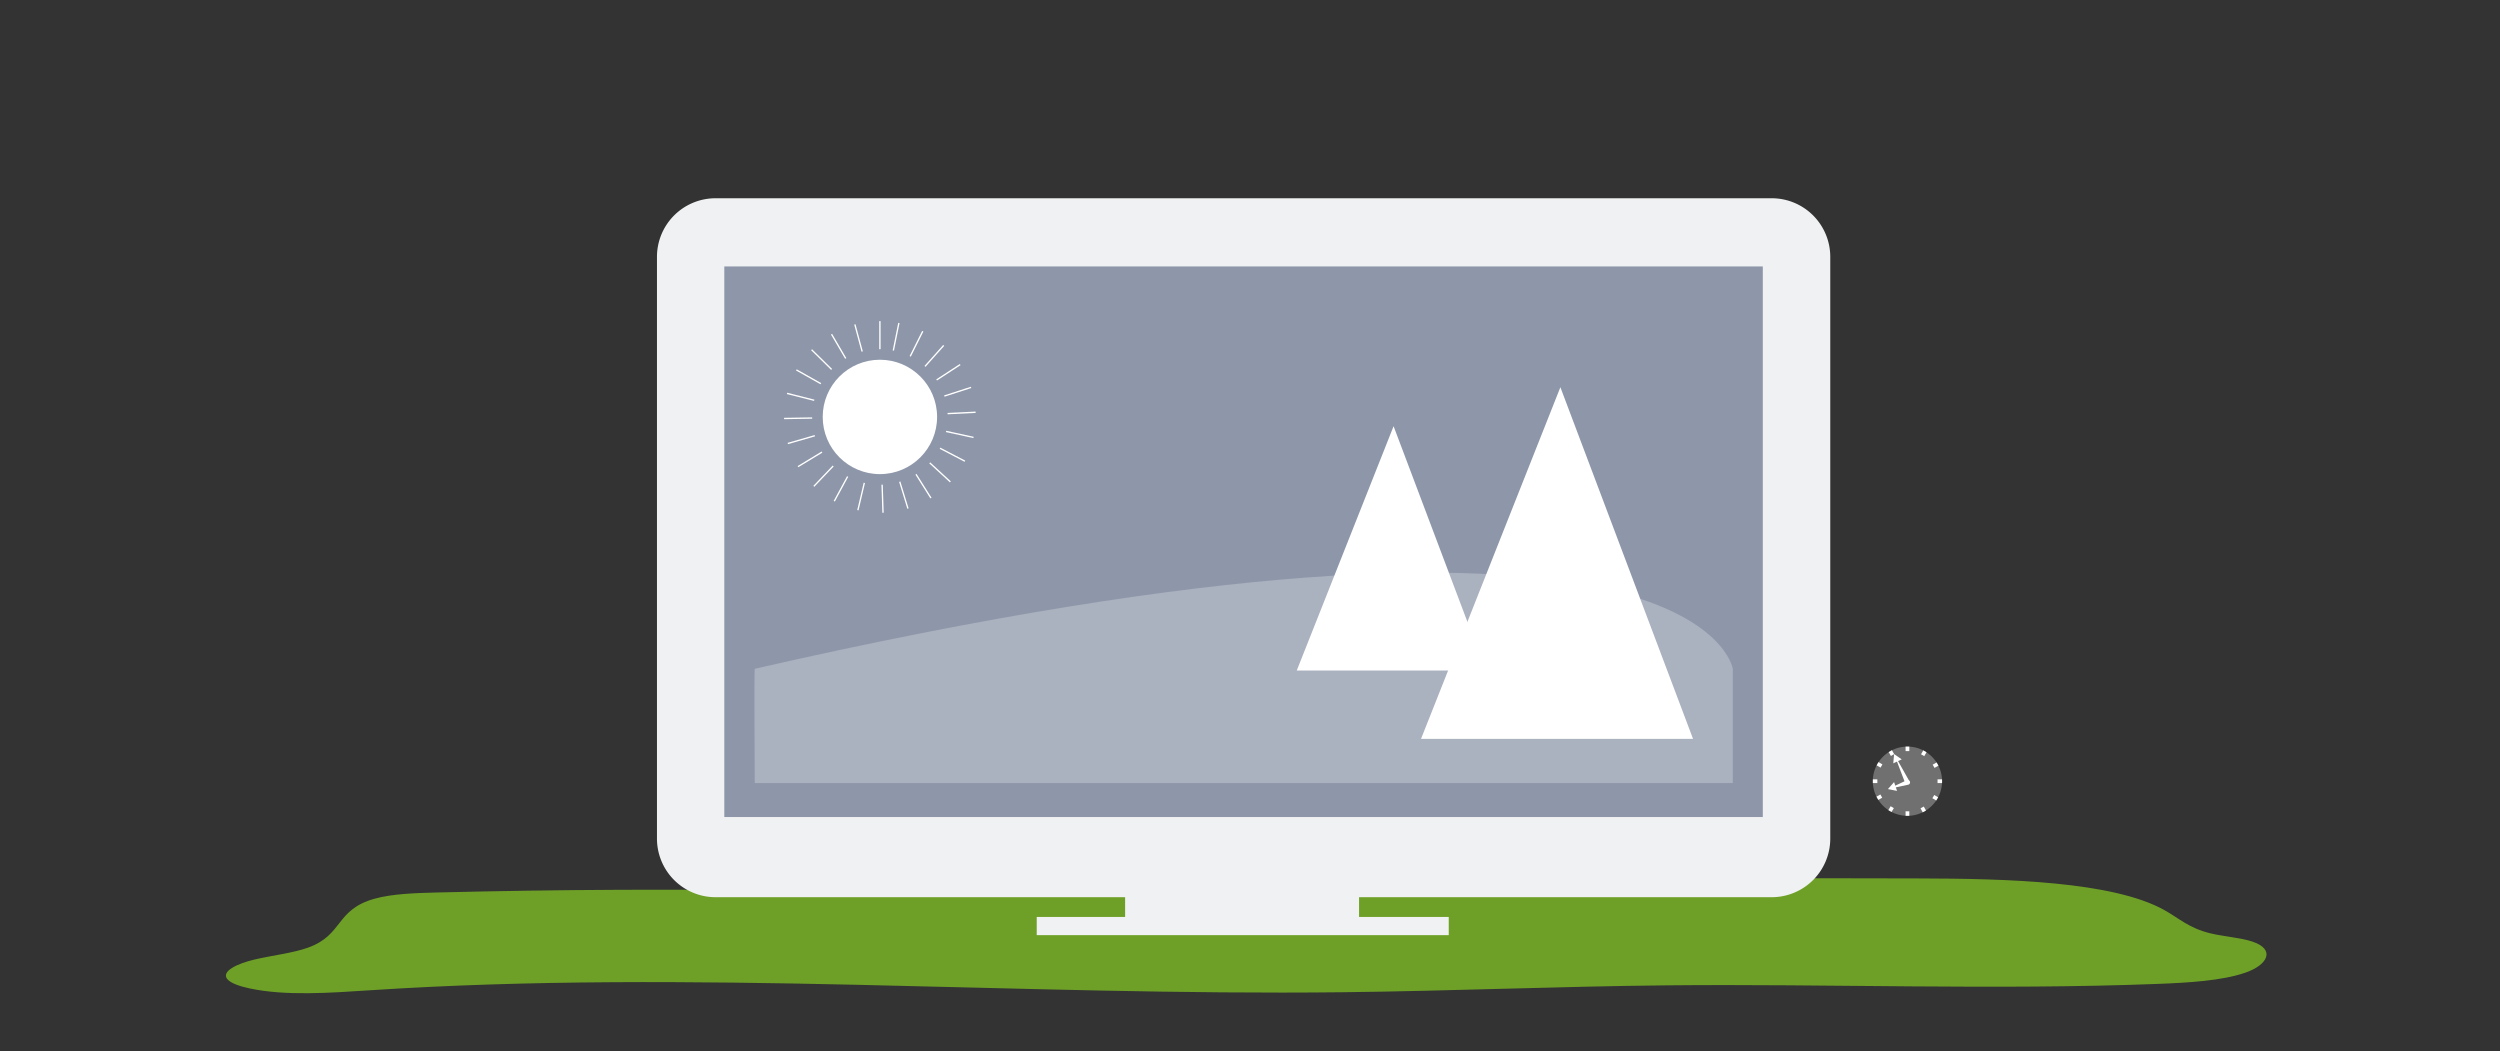
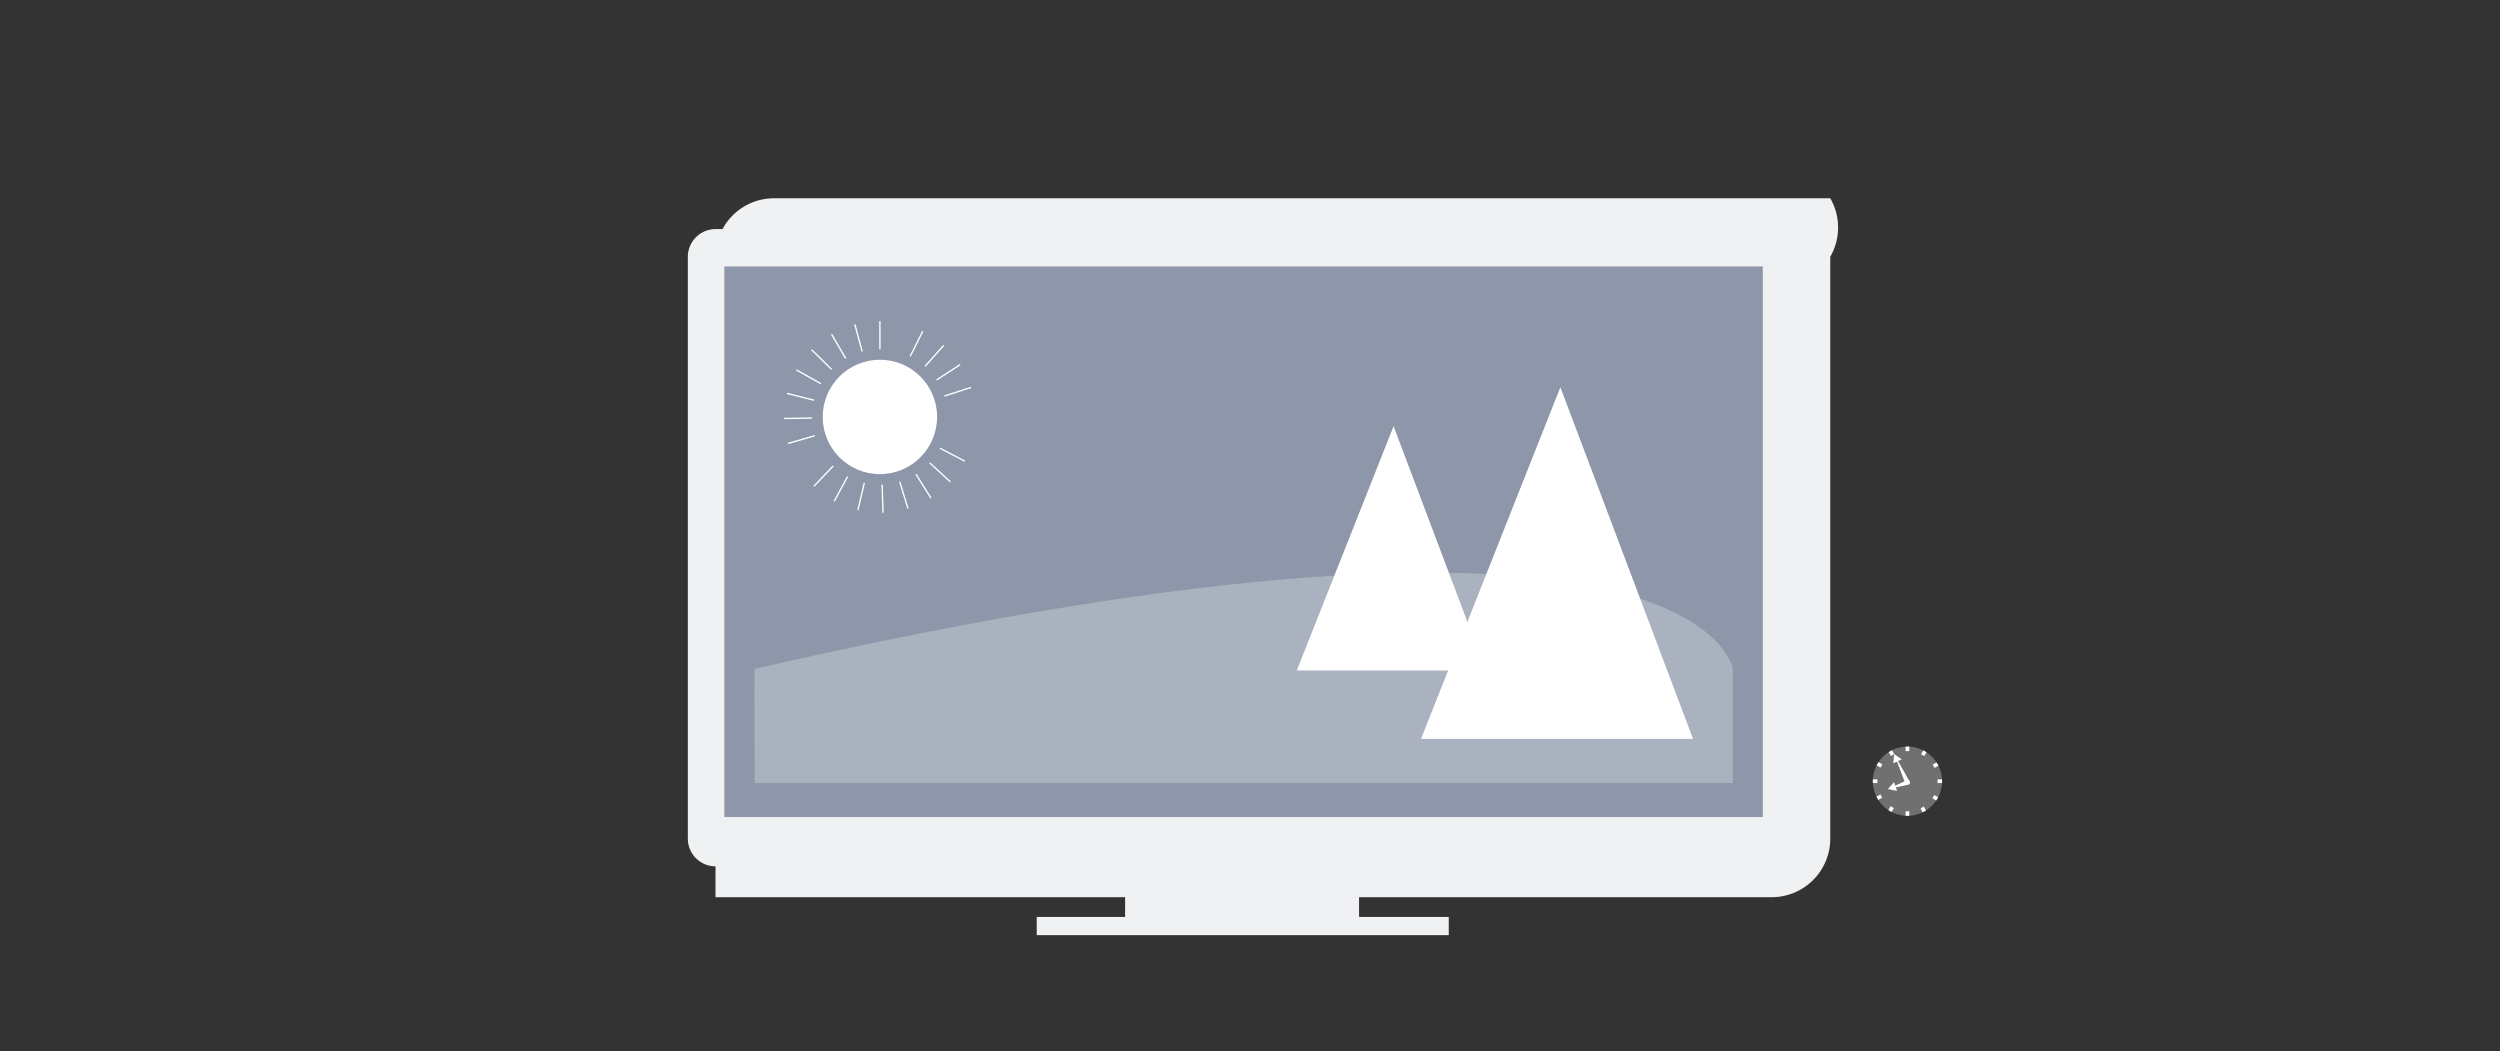
<svg xmlns="http://www.w3.org/2000/svg" id="Layer_1" data-name="Layer 1" viewBox="0 0 1850 777.89">
  <rect x="0" y="0" width="1850" height="777.89" fill="#333333" stroke="none" />
  <defs>
    <style>.cls-1{fill:#6ea027;}.cls-2{fill:#f0f1f2;}.cls-3{fill:#8e97a9;}.cls-4,.cls-5,.cls-7{fill:#fff;}.cls-4{opacity:0.25;}.cls-6{fill:none;stroke:#fff;stroke-miterlimit:10;}.cls-7{opacity:0.3;}</style>
  </defs>
  <title>Less is More</title>
-   <path class="cls-1" d="M594.83,659.25c-90.58-1.47-181.38-1.07-271.86,1.2-16,.4-32.86,1-45.79,4.6-29.19,8.16-22.91,26.75-49.28,36.22-11.14,4-26.49,5.72-39.52,8.78s-24.61,8.73-20.3,14.34c2.39,3.12,9.27,5.47,16.69,7.05,26.58,5.68,59.35,3.31,89.35,1.34,236.94-15.53,479.5,4.2,719.78,1.47,79.75-.91,159.21-4.29,239-5.09,121.29-1.21,243.06,3.58,363.78-1.07,22.89-.88,47.13-2.34,64.41-8.15s23-17.45,5.56-23.2c-8.72-2.89-20.89-3.68-30.66-6-16.35-3.9-23.65-11.39-34.65-17.44-38.1-21-115.6-23.15-182.37-23.27l-267.56-.49c-114.73-.2-229.47-.41-344.17.61-76.08.67-153.18,2-225.84,10.62" />
  <path class="cls-2" d="M1331.57,620.62a20.5,20.5,0,0,1-20.49,20.49H529.48A20.53,20.53,0,0,1,509,620.62V190a20.52,20.52,0,0,1,20.5-20.47h781.6A20.5,20.5,0,0,1,1331.57,190V620.62" />
-   <path class="cls-2" d="M1311.08,663.93H529.48a43.36,43.36,0,0,1-43.32-43.31V190a43.35,43.35,0,0,1,43.32-43.29h781.6A43.36,43.36,0,0,1,1354.4,190V620.62A43.37,43.37,0,0,1,1311.08,663.93Z" />
+   <path class="cls-2" d="M1311.08,663.93H529.48V190a43.35,43.35,0,0,1,43.32-43.29h781.6A43.36,43.36,0,0,1,1354.4,190V620.62A43.37,43.37,0,0,1,1311.08,663.93Z" />
  <polyline class="cls-2" points="767.18 692.01 1072.07 692.01 1072.07 678.54 767.18 678.54" />
  <rect class="cls-2" x="832.59" y="636.79" width="173.12" height="50.68" />
  <rect class="cls-3" x="535.99" y="197.17" width="768.48" height="407.43" />
  <path class="cls-4" d="M1282.26,579.45H558.52s-.55-84.42,0-84.55c700.07-160.08,723.74,0,723.74,0Z" />
  <polygon class="cls-5" points="959.6 496.17 1099.47 496.17 1031.25 315.4 959.6 496.17" />
  <polygon class="cls-5" points="1051.55 546.78 1252.86 546.78 1154.68 286.55 1051.55 546.78" />
  <circle class="cls-5" cx="651.13" cy="308.53" r="42.32" />
  <line class="cls-6" x1="651.13" y1="258.4" x2="651.13" y2="237.62" />
  <line class="cls-6" x1="638.02" y1="260.14" x2="632.59" y2="240.08" />
  <line class="cls-6" x1="625.83" y1="265.25" x2="615.34" y2="247.31" />
  <line class="cls-6" x1="615.39" y1="273.37" x2="600.58" y2="258.8" />
  <line class="cls-6" x1="607.44" y1="283.94" x2="589.33" y2="273.74" />
  <line class="cls-6" x1="602.53" y1="296.21" x2="582.39" y2="291.11" />
  <line class="cls-6" x1="601" y1="309.35" x2="580.23" y2="309.69" />
  <line class="cls-6" x1="602.96" y1="322.43" x2="582.99" y2="328.19" />
-   <line class="cls-6" x1="608.27" y1="334.54" x2="590.5" y2="345.32" />
  <line class="cls-6" x1="616.56" y1="344.84" x2="602.23" y2="359.89" />
  <line class="cls-6" x1="627.25" y1="352.62" x2="617.36" y2="370.89" />
  <line class="cls-6" x1="639.61" y1="357.32" x2="634.83" y2="377.55" />
  <line class="cls-6" x1="652.76" y1="358.64" x2="653.44" y2="379.41" />
  <line class="cls-6" x1="665.81" y1="356.47" x2="671.89" y2="376.34" />
  <line class="cls-6" x1="677.83" y1="350.97" x2="688.9" y2="368.55" />
  <line class="cls-6" x1="688" y1="342.51" x2="703.28" y2="356.59" />
  <line class="cls-6" x1="695.6" y1="331.69" x2="714.03" y2="341.29" />
-   <line class="cls-6" x1="700.1" y1="319.26" x2="720.4" y2="323.7" />
-   <line class="cls-6" x1="701.21" y1="306.08" x2="721.96" y2="305.06" />
  <line class="cls-6" x1="698.82" y1="293.07" x2="718.59" y2="286.67" />
  <line class="cls-6" x1="693.12" y1="281.14" x2="710.53" y2="269.79" />
  <line class="cls-6" x1="684.5" y1="271.12" x2="698.33" y2="255.61" />
  <line class="cls-6" x1="673.56" y1="263.69" x2="682.85" y2="245.11" />
-   <line class="cls-6" x1="661.06" y1="259.39" x2="665.17" y2="239.02" />
  <path class="cls-7" d="M1411.51,552.47a25.62,25.62,0,1,0,25.62,25.62,25.61,25.61,0,0,0-25.62-25.62" />
  <polyline class="cls-5" points="1410.13 552.47 1410.13 555.82 1412.89 555.82 1412.89 552.47" />
  <polyline class="cls-5" points="1385.91 579.47 1389.24 579.47 1389.24 576.71 1385.91 576.71" />
  <polyline class="cls-5" points="1397.63 556.52 1399.28 559.42 1401.68 558.05 1400.02 555.15" />
  <polyline class="cls-5" points="1412.89 603.7 1412.89 600.36 1410.13 600.36 1410.13 603.7" />
  <polyline class="cls-5" points="1389.94 591.94 1392.84 590.3 1391.48 587.9 1388.58 589.54" />
  <polyline class="cls-5" points="1437.13 576.71 1433.78 576.71 1433.78 579.47 1437.13 579.47" />
  <polyline class="cls-5" points="1425.23 599.77 1423.59 596.83 1421.18 598.18 1422.82 601.12" />
  <polyline class="cls-5" points="1433.08 564.2 1430.18 565.86 1431.55 568.25 1434.45 566.6" />
  <polyline class="cls-5" points="1388.7 566.35 1391.6 568.04 1393 565.66 1390.1 563.96" />
  <polyline class="cls-5" points="1399.76 600.88 1401.45 598 1399.07 596.6 1397.38 599.48" />
  <polyline class="cls-5" points="1434.23 590 1431.36 588.29 1429.95 590.66 1432.82 592.37" />
  <polyline class="cls-5" points="1423.25 555.27 1421.56 558.16 1423.94 559.55 1425.63 556.67" />
  <polygon class="cls-5" points="1409.96 579.78 1403.4 562.64 1404.06 562.33 1413.08 578.31 1409.96 579.78" />
  <polygon class="cls-5" points="1407.27 561.93 1401.62 557.99 1401.03 564.86 1407.27 561.93" />
  <path class="cls-5" d="M1412.06,580.68l-10.13,2.19a.57.57,0,0,1-.36-1.07l9.39-4.39a1.74,1.74,0,0,1,1.48,3.15A2.11,2.11,0,0,1,1412.06,580.68Z" />
  <polygon class="cls-5" points="1401.62 578.74 1397.06 583.92 1403.81 585.27 1401.62 578.74" />
</svg>